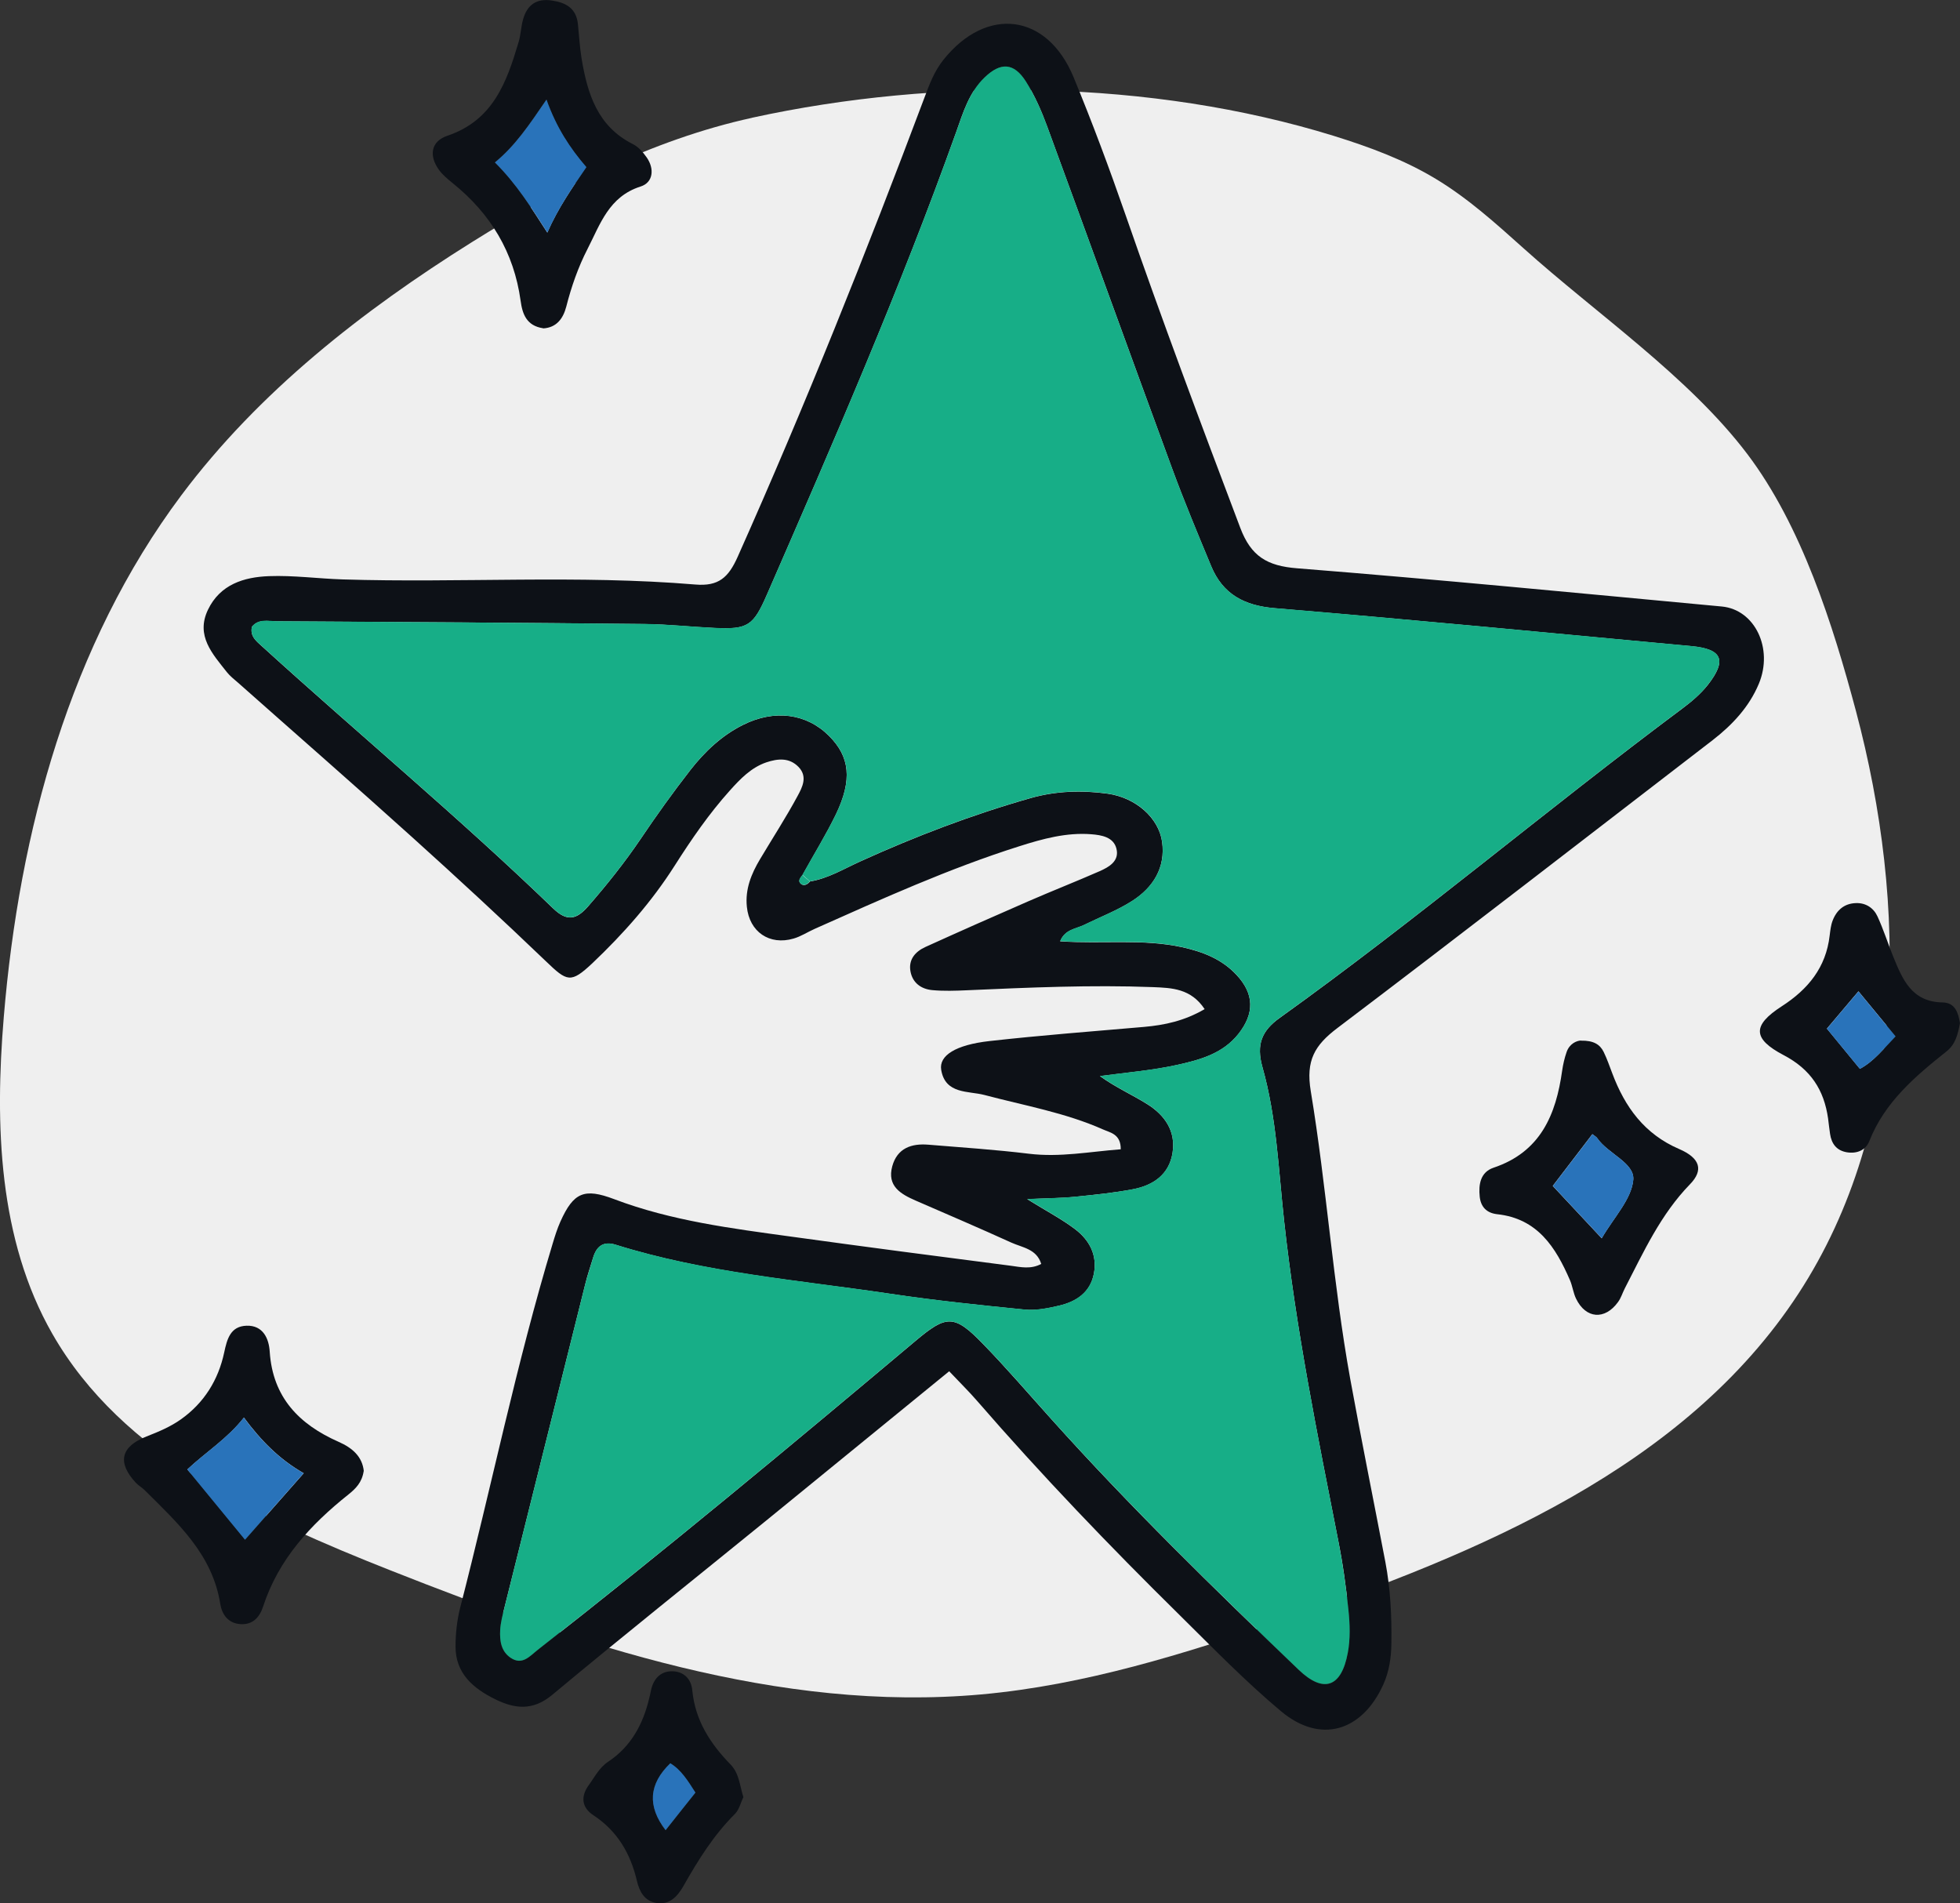
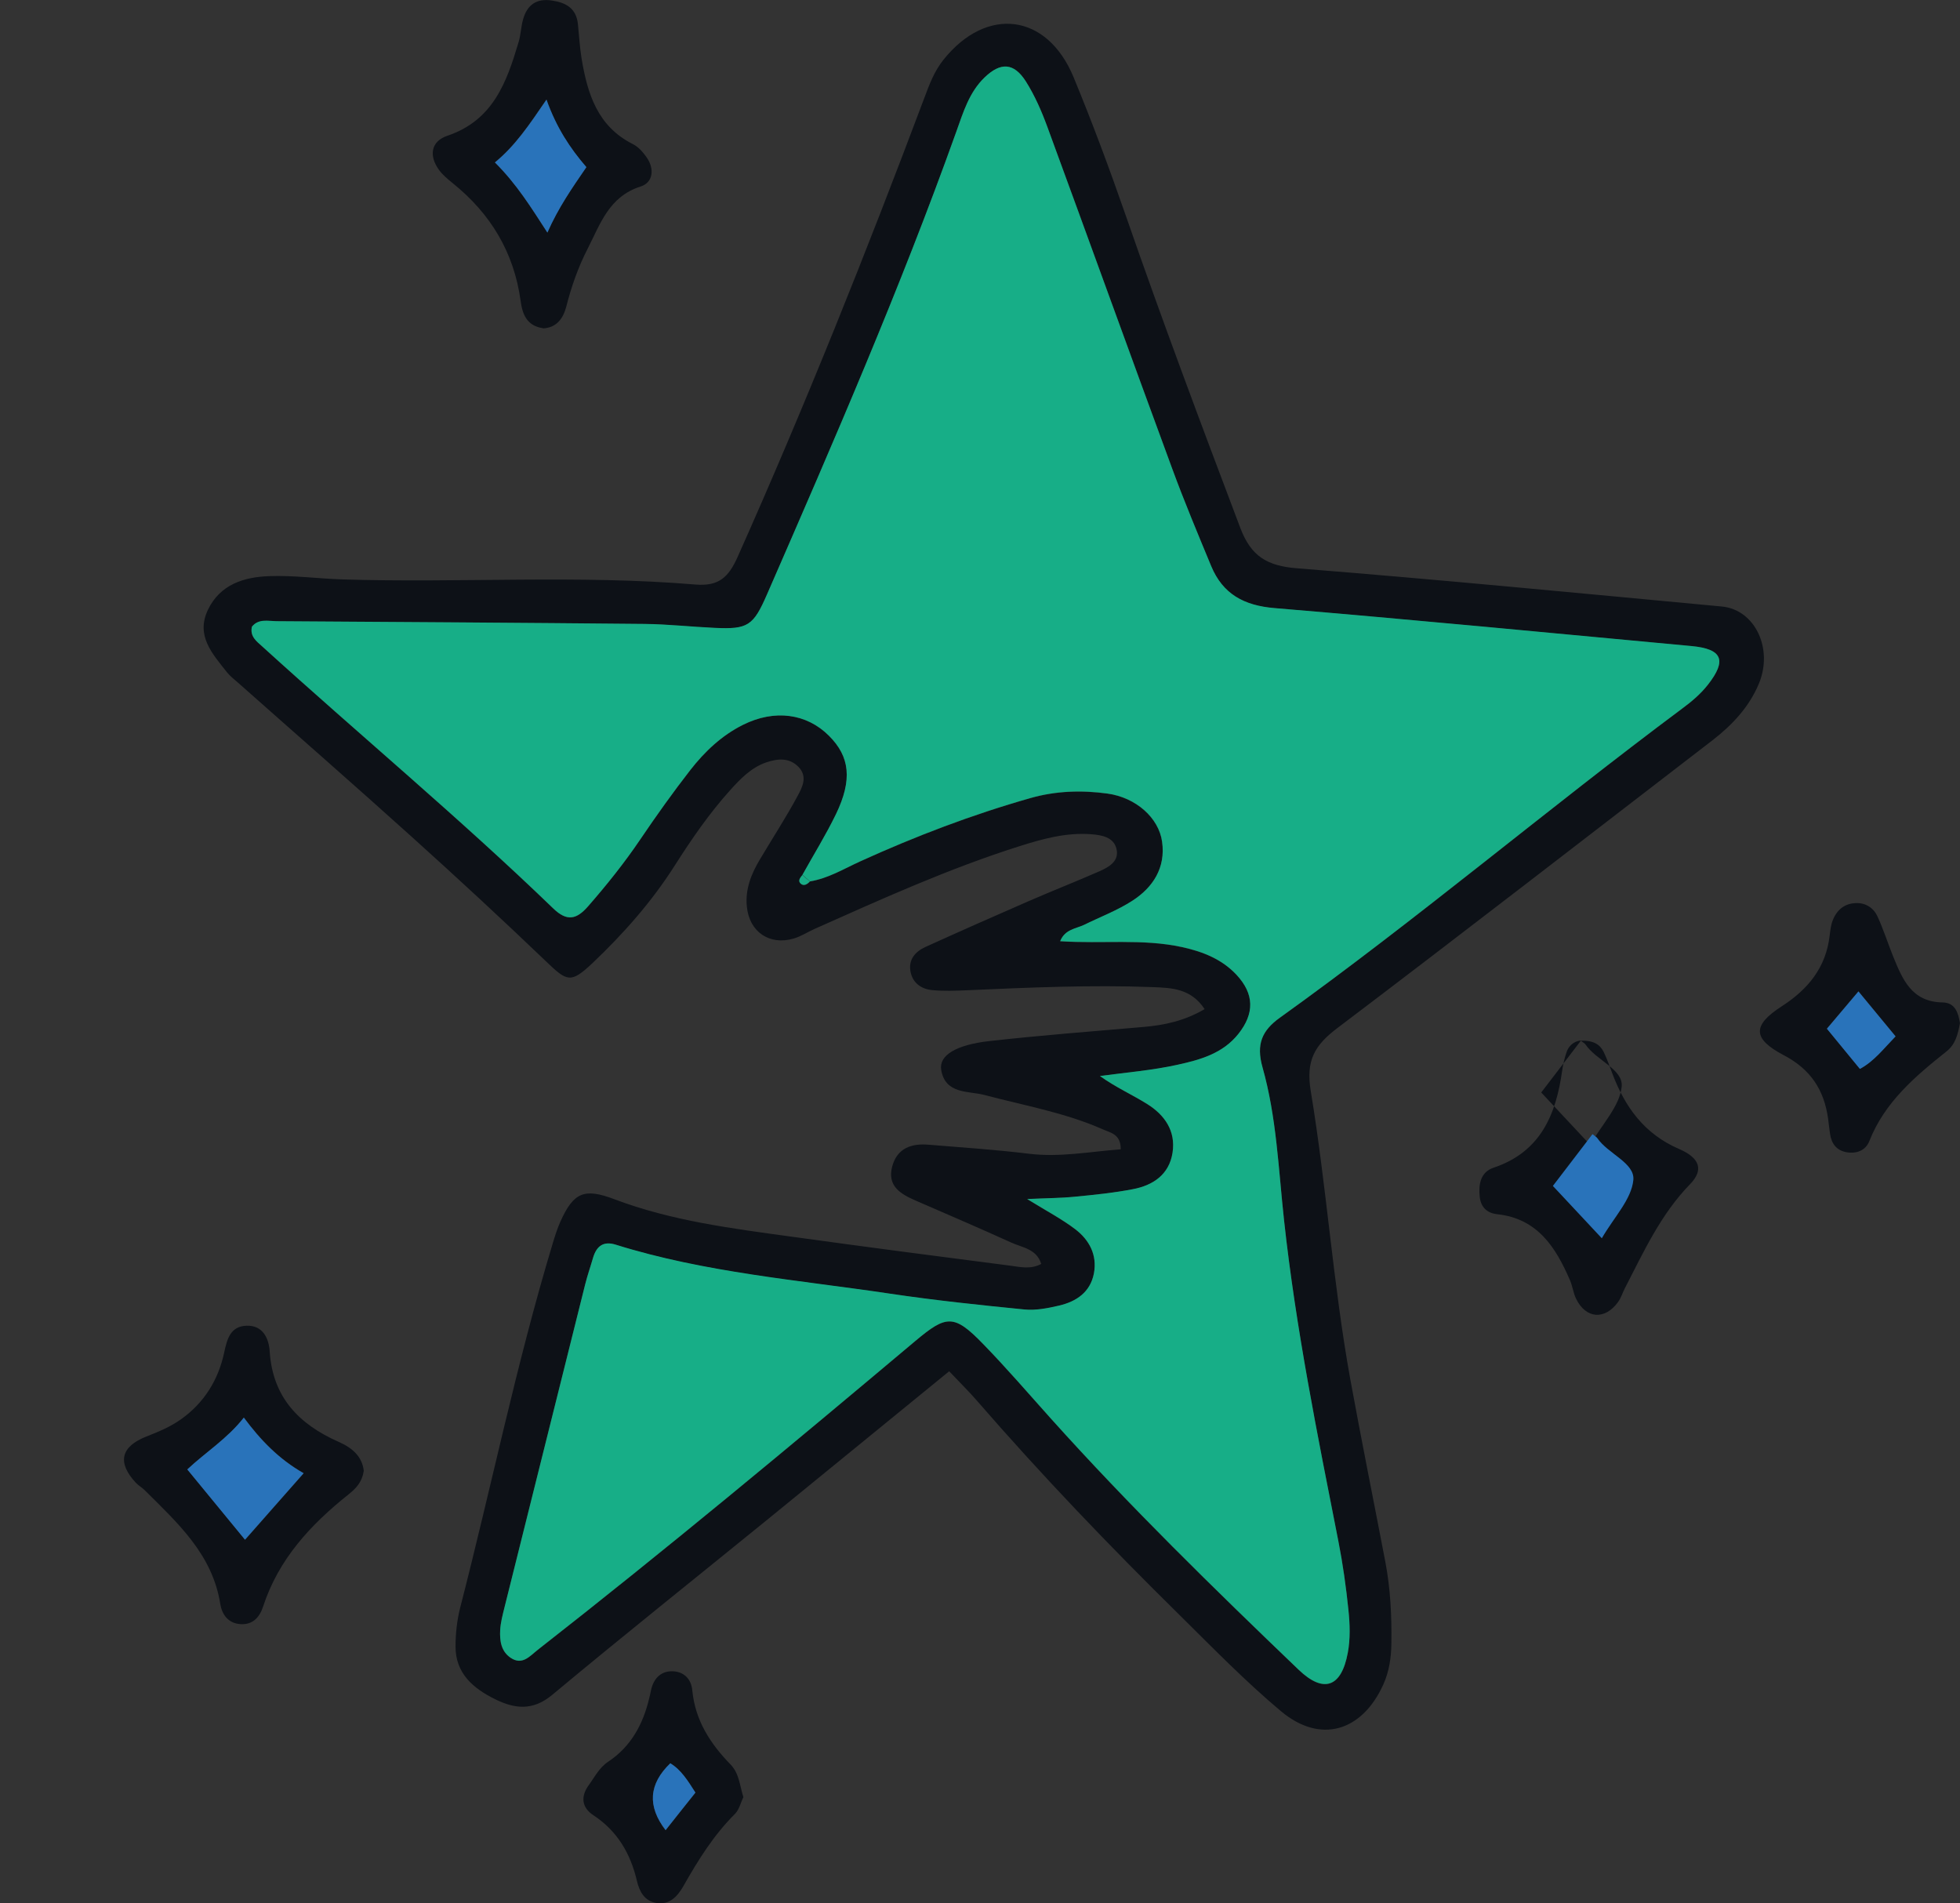
<svg xmlns="http://www.w3.org/2000/svg" id="Layer_2" viewBox="0 0 149.77 145.41">
  <rect x="0" y="0" width="149.77" height="145.41" fill="#333333" stroke="none" />
  <defs>
    <style>.cls-1{fill:#efefef;}.cls-2{fill:#0d1117;}.cls-3{fill:#17ae87;}.cls-4{fill:#2973ba;}</style>
  </defs>
  <g id="BACKGROUND">
-     <path class="cls-1" d="m57.47,9c-7.67,1.68-14.76,5.34-21.41,9.5-8.37,5.24-16.29,11.44-22.21,19.35C5.34,49.23,1.47,63.52.29,77.69c-.69,8.27-.41,17.02,3.71,24.22,5.32,9.31,15.86,14.13,25.83,18.07,14.44,5.71,29.69,10.87,45.16,9.48,7.88-.71,15.5-3.1,22.98-5.65,15.03-5.12,30.79-11.69,39.46-24.98,8.39-12.86,8.34-29.66,4.39-44.5-1.75-6.56-4.15-14.16-8.31-19.65-4.47-5.9-11.54-10.72-17.08-15.7-2.13-1.91-4.27-3.84-6.73-5.32-2.42-1.46-5.09-2.44-7.79-3.28-13.94-4.31-30.23-4.49-44.46-1.38Z" />
-   </g>
+     </g>
  <g id="OBJECTS">
    <path class="cls-2" d="m79.56,96.56c-.35-1.14-1.44-1.24-2.28-1.62-2.42-1.1-4.87-2.15-7.31-3.21-1.15-.5-2.2-1.11-1.79-2.62.38-1.39,1.47-1.76,2.77-1.65,2.56.21,5.13.38,7.67.69,2.37.29,4.65-.16,7.02-.34.01-1.17-.81-1.27-1.34-1.51-2.9-1.29-6.03-1.83-9.08-2.64-1.21-.32-2.99-.04-3.3-1.92-.18-1.09,1.1-1.91,3.7-2.2,3.93-.44,7.87-.74,11.8-1.08,1.58-.14,3.09-.46,4.63-1.36-1.05-1.58-2.51-1.62-3.94-1.68-4.74-.18-9.48.03-14.22.24-.88.04-1.78.07-2.65-.01-.85-.08-1.51-.55-1.67-1.44-.16-.91.38-1.51,1.15-1.86,2.6-1.18,5.22-2.34,7.84-3.48,1.81-.79,3.65-1.51,5.45-2.3.73-.32,1.54-.78,1.3-1.73-.22-.89-1.15-1.04-1.92-1.1-1.9-.15-3.72.35-5.51.92-5.37,1.7-10.49,4.02-15.63,6.31-.54.24-1.05.58-1.61.74-1.84.54-3.38-.51-3.57-2.43-.14-1.34.34-2.52,1.01-3.64.96-1.61,1.98-3.18,2.87-4.83.35-.65.78-1.46.08-2.2-.72-.75-1.61-.65-2.48-.36-1.16.4-1.99,1.27-2.78,2.15-1.59,1.77-2.93,3.72-4.21,5.73-1.76,2.77-3.92,5.21-6.29,7.46-1.66,1.56-1.93,1.42-3.56-.15-3.35-3.21-6.76-6.36-10.21-9.47-4.4-3.97-8.87-7.87-13.3-11.8-.3-.26-.62-.51-.86-.81-1.1-1.4-2.4-2.78-1.45-4.77.93-1.94,2.75-2.5,4.67-2.57,1.87-.07,3.74.19,5.62.25,8.98.28,17.98-.36,26.95.39,1.78.15,2.53-.53,3.24-2.12,5.15-11.54,9.83-23.26,14.27-35.08.38-1.01.74-2,1.45-2.89,3.3-4.13,7.93-3.56,9.95,1.34,1.43,3.46,2.74,6.98,3.97,10.52,2.78,8.02,5.76,15.96,8.76,23.89.82,2.18,2.05,2.92,4.34,3.1,10.83.86,21.64,1.91,32.46,2.92,2.53.24,3.95,3.21,2.83,5.9-.74,1.77-2.02,3.14-3.53,4.31-9.55,7.34-19.07,14.73-28.68,22-1.73,1.31-2.42,2.47-2.03,4.82,1.21,7.3,1.7,14.71,3.02,22.01.85,4.66,1.79,9.31,2.68,13.96.39,2.05.49,4.12.46,6.2-.01,1.09-.16,2.15-.62,3.17-1.63,3.6-4.82,4.55-7.82,2.03-2.72-2.28-5.21-4.84-7.74-7.34-5.35-5.27-10.55-10.69-15.47-16.36-.64-.74-1.34-1.42-2.14-2.27-4.65,3.79-9.22,7.53-13.8,11.26-5.52,4.49-11.08,8.92-16.54,13.47-1.5,1.25-2.89,1.05-4.37.32-1.66-.82-3.02-1.97-3.01-4.03,0-.98.11-1.99.35-2.94,2.39-9.27,4.3-18.66,7.07-27.83.17-.57.35-1.14.59-1.68,1.01-2.25,1.83-2.58,4.11-1.72,4.38,1.66,8.99,2.24,13.58,2.87,5.57.77,11.15,1.5,16.74,2.22.74.1,1.53.29,2.33-.15Zm-17.67-29.21c1.39-.23,2.58-.96,3.84-1.53,4.23-1.92,8.55-3.57,13.02-4.84,1.93-.55,3.91-.61,5.88-.34,2.16.3,3.91,1.85,4.17,3.68.27,1.97-.68,3.48-2.26,4.5-1.15.74-2.46,1.24-3.7,1.85-.62.31-1.46.33-1.83,1.25,3.21.22,6.29-.21,9.32.45,1.59.35,3.03.91,4.15,2.11,1.37,1.46,1.39,2.95.15,4.52-1.19,1.5-2.91,1.97-4.65,2.36-1.94.43-3.93.59-5.93.86,1.21.87,2.46,1.42,3.61,2.14,1.33.83,2.2,2.05,1.94,3.71-.26,1.69-1.5,2.51-3.05,2.8-1.45.27-2.93.42-4.4.57-1.08.11-2.18.11-3.66.18,1.52.94,2.67,1.54,3.68,2.31,1.07.82,1.69,1.96,1.42,3.37-.27,1.45-1.34,2.15-2.66,2.46-.86.2-1.77.39-2.63.3-3.44-.34-6.88-.7-10.29-1.21-7.02-1.04-14.13-1.6-20.95-3.74-.98-.31-1.49.13-1.75,1.02-.2.66-.43,1.32-.59,1.99-2.06,8.23-4.12,16.47-6.17,24.7-.14.57-.3,1.16-.33,1.74-.04.8.06,1.61.8,2.11.9.6,1.47-.14,2.06-.6,9.8-7.66,19.36-15.62,28.88-23.62,2.35-1.97,2.94-2.06,5.16.24,1.79,1.84,3.46,3.79,5.18,5.7,6.01,6.7,12.44,12.97,18.93,19.19,1.92,1.84,3.28,1.35,3.76-1.3.19-1.05.16-2.17.05-3.24-.18-1.77-.42-3.53-.77-5.27-1.6-8.13-3.25-16.26-4.15-24.51-.43-3.92-.57-7.9-1.65-11.71-.5-1.76-.04-2.81,1.32-3.78,10.52-7.54,20.4-15.91,30.77-23.64.71-.53,1.4-1.12,1.94-1.8,1.47-1.88,1.11-2.74-1.25-2.96-10.61-.99-21.22-2.01-31.85-2.9-2.33-.2-3.96-1.07-4.85-3.21-1.02-2.46-2.05-4.92-2.97-7.42-3.2-8.71-6.35-17.43-9.55-26.14-.44-1.2-.96-2.4-1.64-3.47-.91-1.45-1.92-1.49-3.15-.31-1.19,1.14-1.65,2.69-2.17,4.16-4.29,12-9.37,23.67-14.46,35.34-1.05,2.41-1.46,2.68-4.01,2.56-1.77-.08-3.55-.28-5.32-.3-9.38-.1-18.77-.16-28.15-.21-.65,0-1.38-.2-1.88.42-.16.75.37,1.12.78,1.5,7.38,6.71,15.06,13.09,22.24,20.02,1.06,1.02,1.78.86,2.67-.16,1.43-1.64,2.78-3.33,4-5.13,1.21-1.8,2.48-3.57,3.81-5.28,1.1-1.41,2.4-2.64,4.02-3.45,2.41-1.21,4.86-.88,6.57.83,1.6,1.59,1.8,3.36.54,5.99-.77,1.59-1.71,3.1-2.56,4.65-.15.21-.38.45-.12.67.24.2.5.04.69-.17Z" />
    <path class="cls-2" d="m41.5,25.08c-1.26-.19-1.58-1.07-1.72-2.11-.51-3.69-2.29-6.64-5.17-8.96-.38-.31-.77-.63-1.06-1.02-.79-1.09-.63-2.19.64-2.62,3.5-1.18,4.53-4.1,5.44-7.16.17-.56.18-1.17.34-1.73.31-1.09,1-1.62,2.2-1.44,1.09.16,1.86.6,1.99,1.79.09.88.14,1.77.28,2.64.45,2.69,1.21,5.18,3.92,6.54.42.21.77.61,1.05,1.01.62.88.5,1.93-.46,2.23-2.42.77-3.08,2.87-4.05,4.76-.72,1.4-1.24,2.89-1.63,4.42-.24.92-.75,1.6-1.76,1.66Zm3.3-12.31c-1.26-1.45-2.29-3.02-3.05-5.16-1.33,1.95-2.39,3.53-3.94,4.8,1.69,1.67,2.75,3.42,4.01,5.36.84-1.91,1.9-3.41,2.98-5Z" />
    <path class="cls-2" d="m27.79,112.4c-.13.86-.6,1.33-1.16,1.78-2.9,2.31-5.35,4.95-6.53,8.58-.26.79-.77,1.39-1.72,1.33-.96-.06-1.42-.75-1.55-1.55-.6-3.79-3.26-6.18-5.77-8.68-.21-.21-.48-.36-.68-.57-1.43-1.54-1.17-2.76.82-3.54.92-.36,1.83-.74,2.63-1.31,1.77-1.26,2.85-3,3.3-5.1.22-1.04.48-2.01,1.71-2.05,1.26-.04,1.71.98,1.77,1.99.23,3.49,2.25,5.55,5.26,6.88,1.07.47,1.82,1.14,1.93,2.25Zm-9.15-4.09c-1.28,1.63-2.93,2.65-4.32,3.96,1.54,1.88,2.95,3.59,4.41,5.37,1.52-1.72,2.92-3.32,4.48-5.08-1.88-1.07-3.28-2.51-4.57-4.25Z" />
-     <path class="cls-2" d="m120.8,79.51c.97-.02,1.46.29,1.74.86.26.53.45,1.09.66,1.64.97,2.58,2.46,4.64,5.11,5.78,1.62.7,1.87,1.62.83,2.69-2.24,2.3-3.54,5.16-4.98,7.95-.18.35-.29.74-.52,1.05-1.01,1.4-2.47,1.28-3.21-.26-.21-.44-.27-.95-.46-1.4-1.09-2.52-2.48-4.72-5.57-5.05-.8-.09-1.25-.56-1.33-1.34-.1-.94.06-1.87,1.05-2.21,3.59-1.2,4.78-4.04,5.25-7.42.07-.48.18-.96.34-1.42.22-.64.76-.86,1.08-.88Zm.88,7.14c-1,1.3-2,2.61-3.03,3.96,1.19,1.27,2.38,2.54,3.74,4,.92-1.59,2.27-2.97,2.41-4.46.12-1.31-1.94-1.99-2.76-3.2-.05-.08-.15-.13-.37-.3Z" />
+     <path class="cls-2" d="m120.8,79.51c.97-.02,1.46.29,1.74.86.26.53.45,1.09.66,1.64.97,2.58,2.46,4.64,5.11,5.78,1.62.7,1.87,1.62.83,2.69-2.24,2.3-3.54,5.16-4.98,7.95-.18.35-.29.74-.52,1.05-1.01,1.4-2.47,1.28-3.21-.26-.21-.44-.27-.95-.46-1.4-1.09-2.52-2.48-4.72-5.57-5.05-.8-.09-1.25-.56-1.33-1.34-.1-.94.06-1.87,1.05-2.21,3.59-1.2,4.78-4.04,5.25-7.42.07-.48.18-.96.34-1.42.22-.64.76-.86,1.08-.88Zc-1,1.3-2,2.61-3.03,3.96,1.19,1.27,2.38,2.54,3.74,4,.92-1.59,2.27-2.97,2.41-4.46.12-1.31-1.94-1.99-2.76-3.2-.05-.08-.15-.13-.37-.3Z" />
    <path class="cls-2" d="m149.77,78.15c-.16.9-.36,1.65-1.03,2.18-2.4,1.91-4.73,3.88-5.9,6.86-.28.7-.95.97-1.71.85-.79-.13-1.18-.65-1.29-1.41-.06-.39-.1-.78-.15-1.17-.31-2.19-1.33-3.76-3.39-4.84-2.4-1.26-2.4-2.28-.16-3.73,2.02-1.3,3.39-2.97,3.67-5.41.05-.39.09-.79.23-1.15.31-.8.89-1.3,1.77-1.33.76-.03,1.36.37,1.66,1.03.45.98.78,2.02,1.18,3.02.72,1.76,1.41,3.5,3.79,3.54.98.01,1.21.85,1.32,1.56Zm-4.92,1.03c-1.03-1.25-1.9-2.3-2.84-3.44-.85,1-1.65,1.95-2.41,2.85.9,1.1,1.7,2.07,2.52,3.07,1.07-.57,1.79-1.52,2.73-2.49Z" />
    <path class="cls-2" d="m56.8,137.32c-.2.4-.31.93-.63,1.26-1.63,1.62-2.82,3.53-3.94,5.51-.46.8-1.06,1.48-2.1,1.3-.89-.16-1.27-.87-1.46-1.68-.49-2.09-1.49-3.81-3.33-5.02-.87-.57-1-1.41-.35-2.3.46-.63.8-1.34,1.5-1.8,1.73-1.15,2.65-2.86,3.12-4.84.05-.19.09-.38.13-.58.18-.87.7-1.47,1.59-1.48.9,0,1.49.57,1.57,1.46.22,2.29,1.37,4.07,2.92,5.66.67.69.7,1.6.99,2.52Zm-5.94,2.52c.85-1.07,1.57-1.98,2.28-2.87-.59-.92-1.08-1.73-1.92-2.24q-2.47,2.37-.36,5.11Z" />
    <path class="cls-3" d="m61.31,66.85c.86-1.55,1.8-3.06,2.57-4.65,1.27-2.63,1.06-4.4-.54-5.99-1.71-1.71-4.17-2.03-6.57-.83-1.62.81-2.92,2.04-4.02,3.45-1.33,1.71-2.59,3.48-3.81,5.28-1.22,1.81-2.57,3.49-4,5.13-.89,1.02-1.62,1.18-2.67.16-7.18-6.93-14.86-13.31-22.24-20.02-.42-.38-.95-.75-.78-1.5.5-.63,1.23-.43,1.88-.42,9.38.06,18.77.12,28.15.21,1.77.02,3.55.22,5.32.3,2.55.12,2.96-.15,4.01-2.56,5.09-11.67,10.17-23.35,14.46-35.34.53-1.47.98-3.02,2.17-4.16,1.22-1.17,2.23-1.13,3.15.31.68,1.08,1.2,2.27,1.64,3.47,3.2,8.71,6.34,17.43,9.55,26.14.92,2.5,1.95,4.96,2.97,7.42.89,2.14,2.51,3.02,4.85,3.21,10.62.89,21.23,1.91,31.85,2.9,2.36.22,2.73,1.08,1.25,2.96-.54.69-1.23,1.28-1.94,1.8-10.37,7.73-20.25,16.1-30.77,23.64-1.36.98-1.81,2.02-1.32,3.78,1.08,3.81,1.22,7.79,1.65,11.71.9,8.25,2.55,16.38,4.15,24.51.34,1.74.59,3.51.77,5.27.11,1.07.15,2.19-.05,3.24-.49,2.65-1.85,3.13-3.76,1.3-6.49-6.22-12.92-12.5-18.93-19.19-1.71-1.91-3.39-3.86-5.18-5.7-2.22-2.29-2.81-2.21-5.16-.24-9.52,8-19.08,15.96-28.88,23.62-.6.47-1.17,1.2-2.06.6-.74-.5-.84-1.32-.8-2.11.03-.58.19-1.17.33-1.74,2.05-8.23,4.11-16.47,6.17-24.7.17-.67.4-1.32.59-1.99.26-.89.77-1.33,1.75-1.02,6.82,2.13,13.93,2.69,20.95,3.74,3.42.51,6.85.87,10.29,1.21.86.08,1.77-.1,2.63-.3,1.32-.31,2.38-1.02,2.66-2.46.26-1.41-.35-2.55-1.42-3.37-1.01-.77-2.15-1.37-3.68-2.31,1.48-.07,2.57-.07,3.66-.18,1.47-.14,2.95-.29,4.4-.57,1.55-.29,2.79-1.11,3.05-2.8.25-1.66-.61-2.88-1.94-3.71-1.15-.72-2.4-1.27-3.61-2.14,2-.27,3.99-.43,5.93-.86,1.74-.38,3.46-.86,4.65-2.36,1.24-1.56,1.22-3.05-.15-4.52-1.12-1.19-2.56-1.76-4.15-2.11-3.03-.66-6.1-.24-9.32-.45.37-.92,1.2-.95,1.83-1.25,1.24-.61,2.55-1.1,3.7-1.85,1.58-1.02,2.54-2.53,2.26-4.5-.25-1.83-2-3.38-4.17-3.68-1.97-.27-3.94-.21-5.88.34-4.47,1.27-8.8,2.92-13.02,4.84-1.25.57-2.44,1.3-3.84,1.53-.19-.17-.39-.34-.58-.51Z" />
    <path class="cls-3" d="m61.88,67.35c-.2.21-.45.37-.69.17-.26-.23-.03-.47.12-.67.19.17.38.34.58.5Z" />
    <path class="cls-4" d="m44.81,12.77c-1.09,1.59-2.14,3.09-2.98,5-1.26-1.94-2.33-3.68-4.01-5.36,1.55-1.27,2.61-2.85,3.94-4.8.76,2.14,1.8,3.71,3.05,5.16Z" />
    <path class="cls-4" d="m18.63,108.31c1.29,1.74,2.69,3.18,4.57,4.25-1.56,1.77-2.97,3.36-4.48,5.08-1.46-1.78-2.86-3.49-4.41-5.37,1.39-1.31,3.04-2.33,4.32-3.96Z" />
    <path class="cls-4" d="m121.68,86.65c.22.17.31.22.37.3.82,1.21,2.88,1.9,2.76,3.2-.14,1.49-1.49,2.86-2.41,4.46-1.37-1.46-2.55-2.73-3.74-4,1.04-1.35,2.04-2.66,3.03-3.96Z" />
    <path class="cls-4" d="m144.85,79.18c-.94.97-1.66,1.92-2.73,2.49-.82-1-1.62-1.98-2.52-3.07.76-.9,1.56-1.85,2.41-2.85.94,1.13,1.81,2.19,2.84,3.44Z" />
    <path class="cls-4" d="m50.86,139.83q-2.11-2.74.36-5.11c.84.51,1.33,1.32,1.92,2.24-.71.89-1.43,1.79-2.28,2.87Z" />
  </g>
</svg>